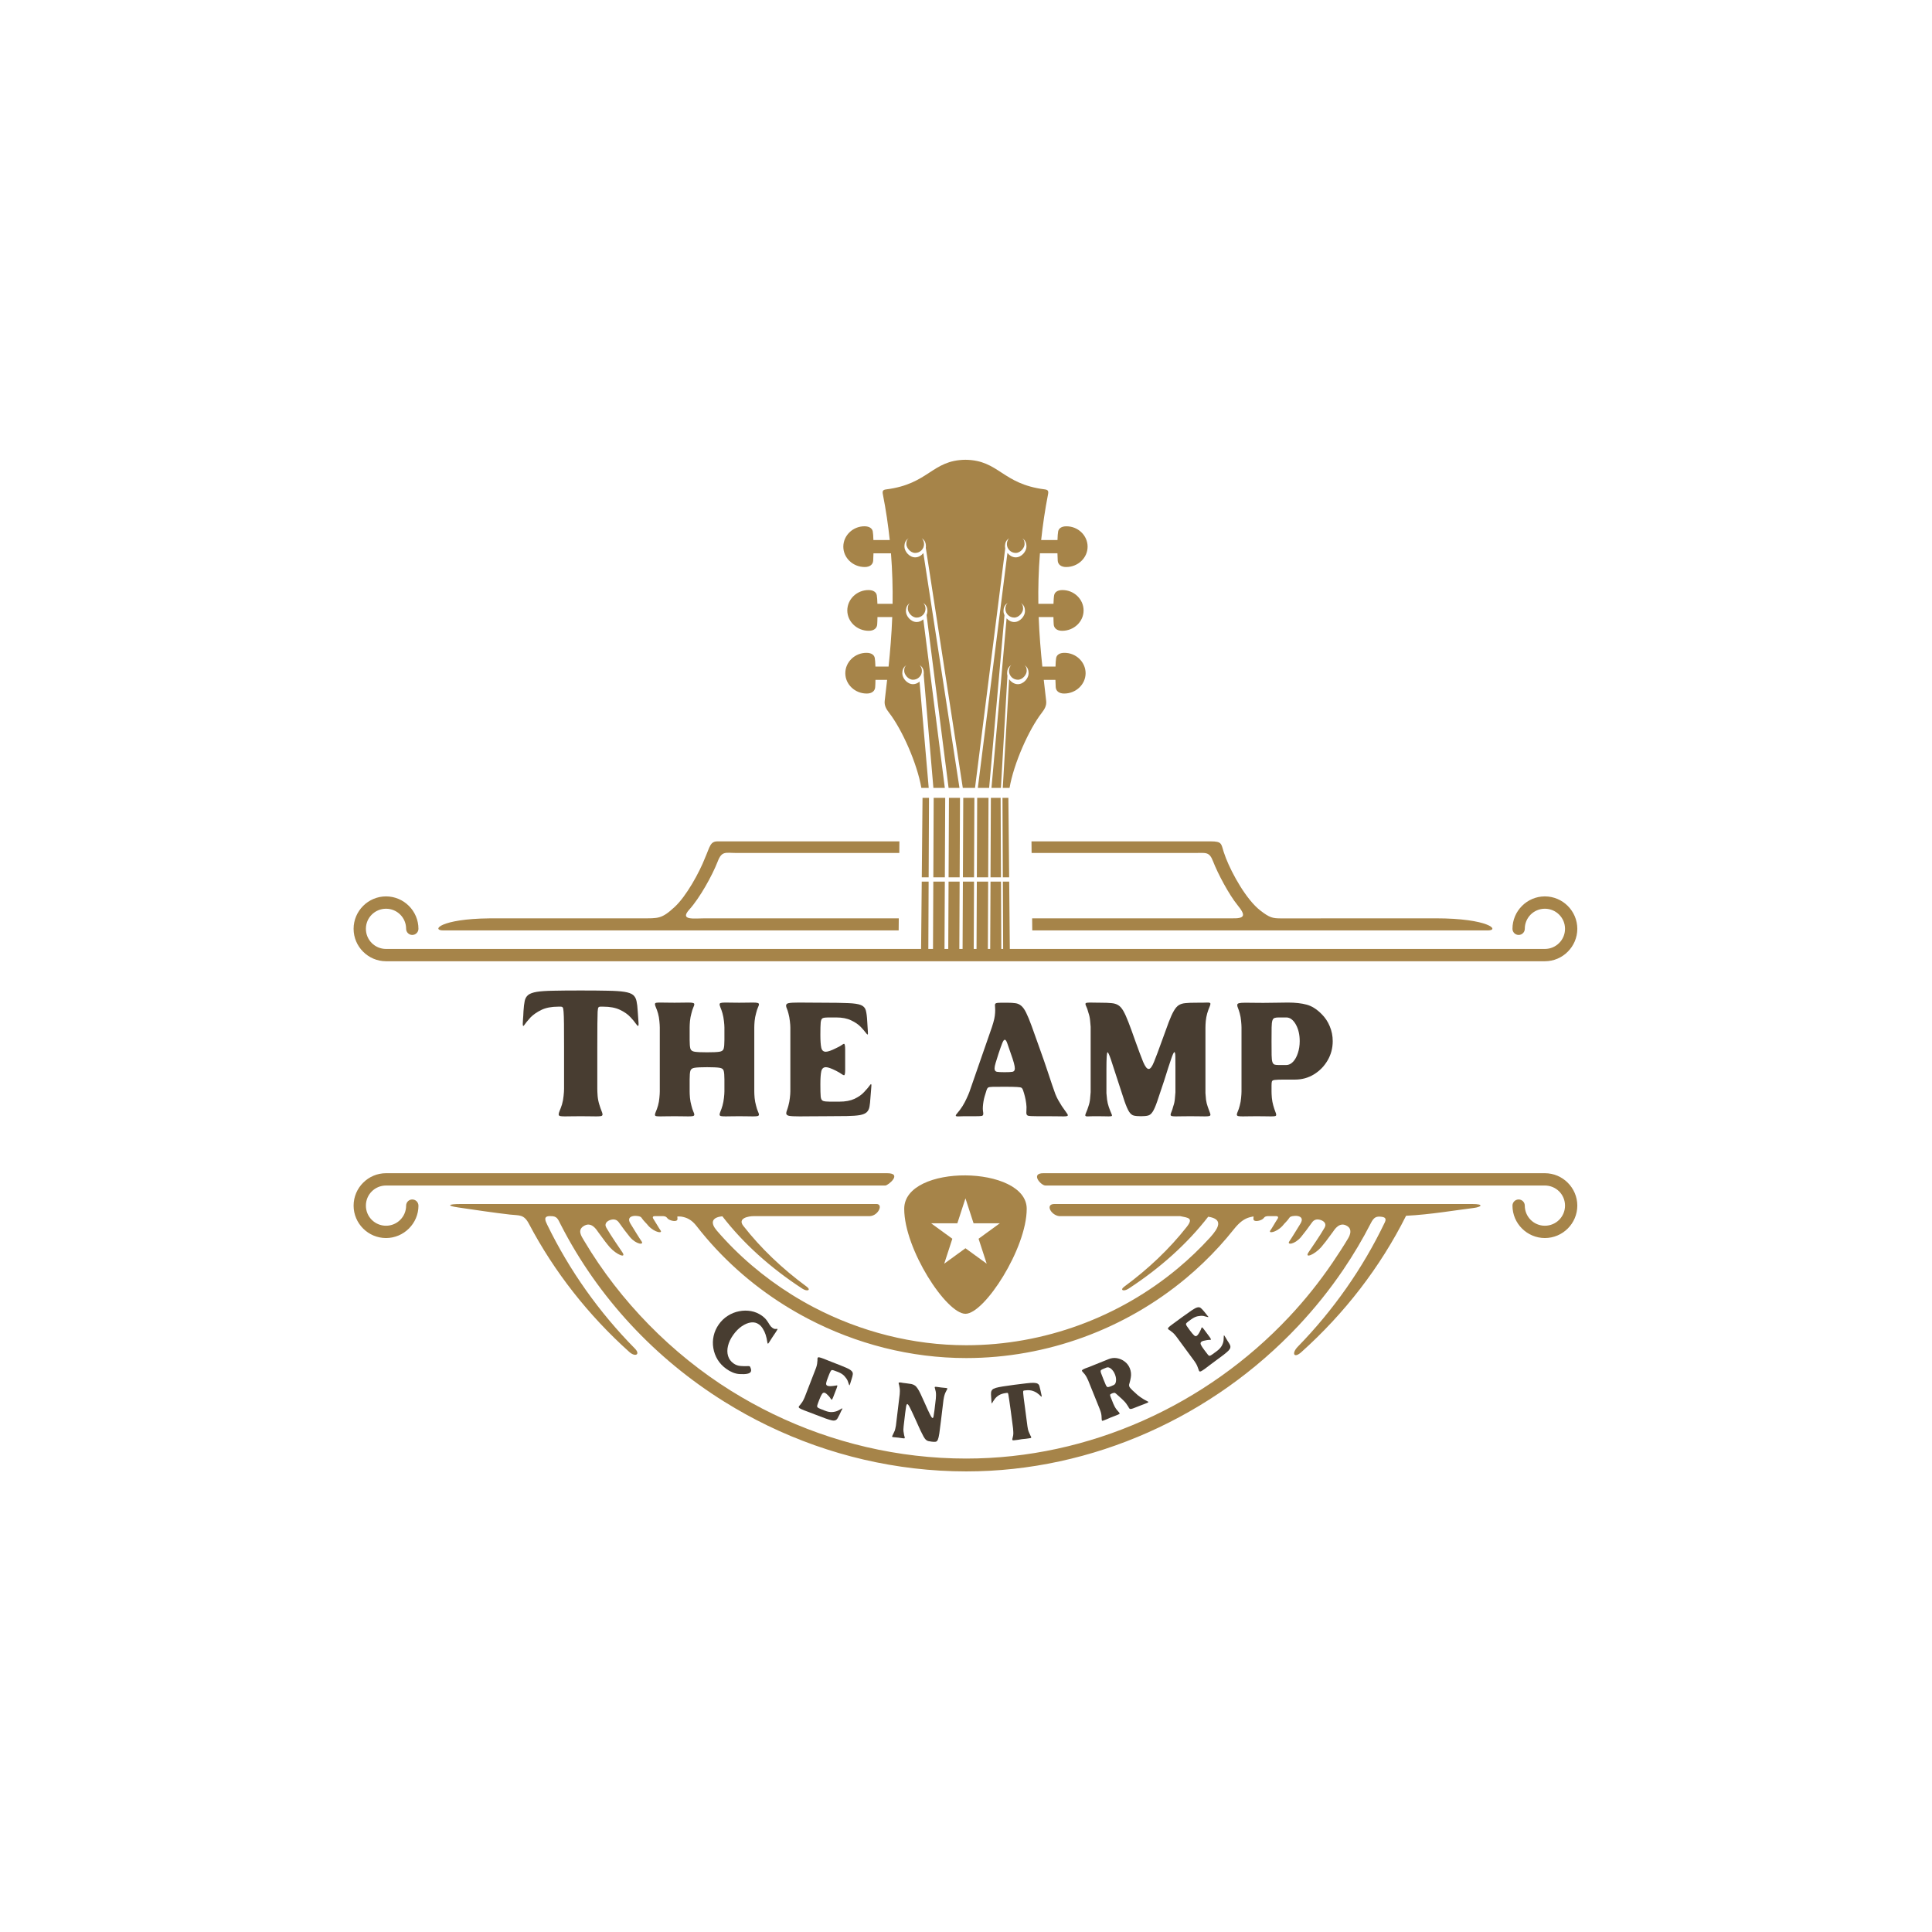
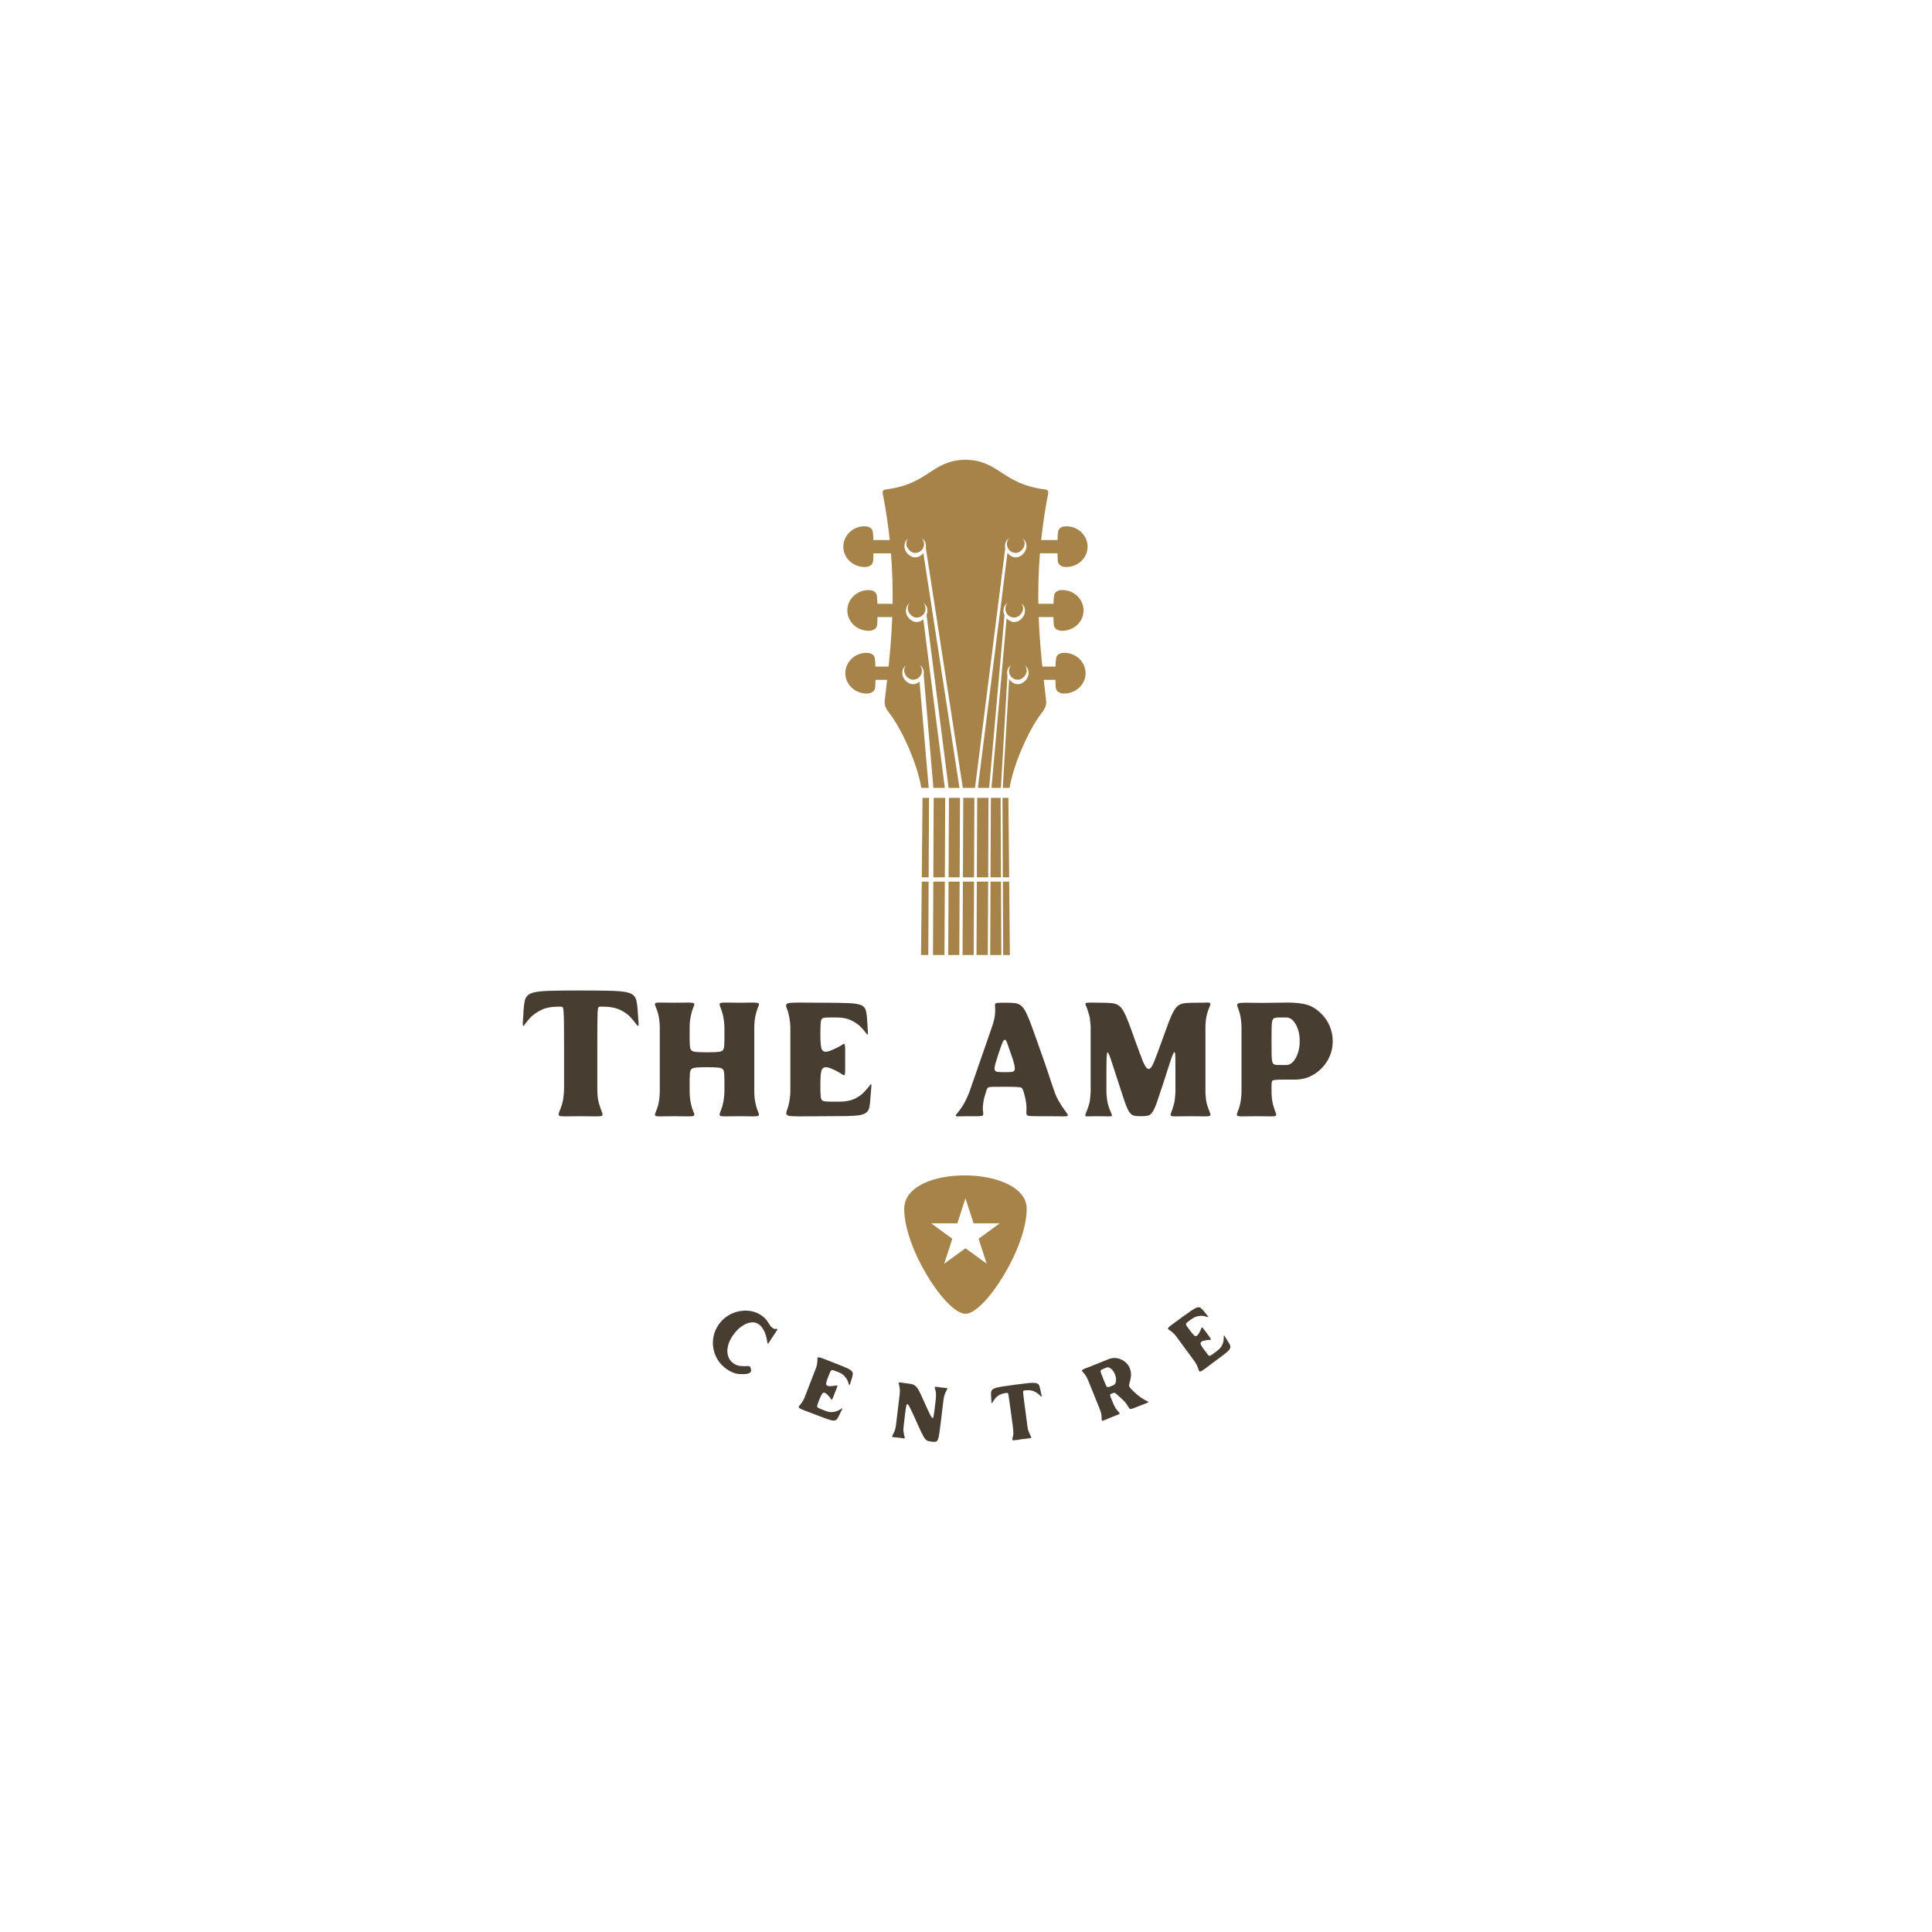
<svg xmlns="http://www.w3.org/2000/svg" version="1.2" preserveAspectRatio="xMidYMid meet" height="500" viewBox="0 0 375 375" zoomAndPan="magnify" width="500">
  <defs>
    <clipPath id="3b21a7c028">
      <path d="M 163 89.242 L 212 89.242 L 212 186 L 163 186 Z M 163 89.242" />
    </clipPath>
    <clipPath id="c82b5f3c5b">
-       <path d="M 68.52 163 L 306.27 163 L 306.27 285.742 L 68.52 285.742 Z M 68.52 163" />
-     </clipPath>
+       </clipPath>
  </defs>
  <g id="8f850a3130">
    <path d="M 187.395 232.598 L 188.969 237.441 L 194.062 237.441 L 189.941 240.438 L 191.516 245.281 L 187.395 242.285 L 183.273 245.281 L 184.848 240.438 L 180.727 237.441 L 185.82 237.441 M 199.285 234.633 C 199.285 242.301 191.102 255.008 187.395 255.008 C 183.688 255.008 175.508 242.465 175.508 234.633 C 175.508 225.816 199.285 226.141 199.285 234.633 Z M 199.285 234.633" style="stroke:none;fill-rule:evenodd;fill:#a68449;fill-opacity:1;" />
    <g clip-path="url(#3b21a7c028)" clip-rule="nonzero">
      <path d="M 180.32 154.855 L 179.062 154.855 C 179.062 154.887 179.062 154.91 179.062 154.938 L 178.918 170.289 L 180.25 170.289 M 183.465 154.855 L 181.227 154.855 L 181.16 170.289 L 183.395 170.289 Z M 186.336 154.855 L 184.191 154.855 L 184.121 170.289 L 186.266 170.289 Z M 189.129 154.855 L 186.969 154.855 L 186.902 170.289 L 189.062 170.289 Z M 191.871 154.855 L 189.672 154.855 L 189.605 170.289 L 191.805 170.289 Z M 194.219 154.855 L 192.328 154.855 L 192.258 170.289 L 194.285 170.289 Z M 195.875 170.289 L 195.727 154.938 C 195.727 154.91 195.727 154.887 195.727 154.855 L 194.582 154.855 L 194.648 170.289 Z M 206.551 126.715 C 205.672 126.727 205.117 127.102 205 127.699 C 204.934 128.031 204.895 128.652 204.875 129.375 L 202.316 129.375 C 202.012 126.457 201.738 123.25 201.609 119.773 L 204.473 119.773 C 204.48 120.383 204.504 120.906 204.527 121.215 C 204.582 121.934 205.16 122.438 206.16 122.438 C 208.457 122.438 210.324 120.66 210.324 118.484 C 210.324 116.309 208.457 114.5 206.16 114.531 C 205.285 114.547 204.727 114.922 204.613 115.516 C 204.543 115.848 204.508 116.473 204.48 117.195 L 201.543 117.195 C 201.5 114.125 201.578 110.859 201.852 107.395 L 205.25 107.395 C 205.262 108.004 205.281 108.527 205.305 108.84 C 205.363 109.555 205.938 110.059 206.938 110.059 C 209.234 110.059 211.102 108.285 211.102 106.105 C 211.102 103.93 209.234 102.121 206.938 102.156 C 206.062 102.168 205.504 102.543 205.387 103.141 C 205.32 103.473 205.281 104.098 205.258 104.82 L 202.09 104.82 C 202.391 101.984 202.82 99.023 203.422 95.945 C 203.551 95.305 203.418 95.074 202.781 94.988 C 194.461 93.941 193.934 89.32 187.391 89.242 C 180.852 89.32 180.328 93.941 172.008 94.992 C 171.367 95.074 171.238 95.305 171.363 95.945 C 171.969 99.023 172.402 101.988 172.699 104.82 L 169.527 104.82 C 169.508 104.098 169.469 103.473 169.402 103.141 C 169.285 102.543 168.727 102.172 167.848 102.152 C 165.555 102.121 163.688 103.934 163.688 106.109 C 163.688 108.285 165.555 110.059 167.848 110.059 C 168.852 110.059 169.426 109.555 169.484 108.844 C 169.508 108.531 169.527 108.004 169.539 107.398 L 172.938 107.398 C 173.211 110.863 173.293 114.129 173.25 117.195 L 170.305 117.195 C 170.285 116.473 170.246 115.852 170.18 115.52 C 170.062 114.918 169.504 114.547 168.625 114.531 C 166.332 114.5 164.461 116.309 164.461 118.484 C 164.461 120.66 166.332 122.438 168.625 122.438 C 169.629 122.438 170.203 121.934 170.262 121.219 C 170.289 120.906 170.305 120.383 170.316 119.773 L 173.184 119.773 C 173.051 123.254 172.777 126.457 172.473 129.379 L 169.918 129.379 C 169.895 128.652 169.855 128.031 169.789 127.699 C 169.676 127.102 169.117 126.73 168.234 126.715 C 165.941 126.68 164.074 128.492 164.074 130.668 C 164.074 132.844 165.941 134.617 168.234 134.617 C 169.242 134.617 169.816 134.113 169.871 133.398 C 169.898 133.09 169.918 132.562 169.926 131.957 L 172.191 131.957 C 172.027 133.398 171.867 134.77 171.719 136.055 C 171.625 136.93 172.008 137.621 172.543 138.305 C 175.102 141.598 178.012 148.184 178.836 152.93 L 180.262 152.93 L 178.484 132.301 C 178.137 132.602 177.695 132.801 177.219 132.801 C 176.074 132.801 175.141 131.621 175.141 130.719 C 175.141 129.812 175.453 129.453 175.945 129.074 C 175.668 129.375 175.504 129.527 175.504 130.219 C 175.504 130.91 176.273 131.938 177.219 131.938 C 178.168 131.938 178.941 131.164 178.941 130.219 C 178.941 129.781 178.773 129.375 178.504 129.074 C 178.992 129.453 179.309 129.812 179.309 130.719 C 179.309 130.797 179.301 130.879 179.289 130.957 L 181.172 152.93 L 183.391 152.93 L 179.215 120.215 C 178.859 120.523 178.41 120.734 177.922 120.734 C 176.777 120.734 175.84 119.555 175.84 118.652 C 175.84 117.746 176.156 117.391 176.641 117.012 C 176.371 117.312 176.203 117.461 176.203 118.152 C 176.203 118.848 176.977 119.875 177.922 119.875 C 178.871 119.875 179.641 119.102 179.641 118.152 C 179.641 117.719 179.477 117.312 179.203 117.012 C 179.695 117.391 180.012 117.746 180.012 118.652 C 180.012 118.883 179.949 119.129 179.844 119.367 L 184.121 152.93 L 186.234 152.93 L 179.223 107.352 C 178.844 107.828 178.27 108.184 177.641 108.184 C 176.492 108.184 175.551 107.008 175.551 106.098 C 175.551 105.188 175.867 104.836 176.359 104.457 C 176.086 104.762 175.918 104.91 175.918 105.605 C 175.918 106.297 176.691 107.324 177.641 107.324 C 178.586 107.324 179.359 106.551 179.359 105.605 C 179.359 105.16 179.191 104.762 178.918 104.457 C 179.406 104.836 179.723 105.188 179.723 106.098 C 179.723 106.176 179.715 106.258 179.699 106.336 L 186.879 152.93 L 189.25 152.93 L 195.113 106.453 C 195.082 106.332 195.066 106.211 195.066 106.098 C 195.066 105.191 195.383 104.84 195.871 104.457 C 195.598 104.762 195.434 105.164 195.434 105.605 C 195.434 106.551 196.203 107.324 197.152 107.324 C 198.098 107.324 198.871 106.297 198.871 105.605 C 198.871 104.91 198.703 104.762 198.43 104.457 C 198.918 104.84 199.234 105.191 199.234 106.098 C 199.234 107.008 198.297 108.184 197.152 108.184 C 196.504 108.184 195.926 107.809 195.543 107.32 L 189.797 152.93 L 191.992 152.93 L 194.969 119.414 C 194.852 119.16 194.781 118.895 194.781 118.652 C 194.781 117.746 195.098 117.391 195.582 117.012 C 195.312 117.316 195.145 117.715 195.145 118.156 C 195.145 119.102 195.918 119.871 196.863 119.871 C 197.812 119.871 198.582 118.844 198.582 118.156 C 198.582 117.461 198.418 117.312 198.145 117.012 C 198.633 117.391 198.949 117.746 198.949 118.652 C 198.949 119.555 198.012 120.734 196.863 120.734 C 196.281 120.734 195.758 120.438 195.379 120.02 L 192.445 152.93 L 194.273 152.93 L 195.543 131.152 C 195.504 131.004 195.48 130.855 195.48 130.715 C 195.48 129.809 195.797 129.453 196.281 129.074 C 196.008 129.379 195.844 129.781 195.844 130.219 C 195.844 131.168 196.617 131.938 197.566 131.938 C 198.512 131.938 199.285 130.914 199.285 130.219 C 199.285 129.527 199.117 129.379 198.844 129.074 C 199.332 129.453 199.648 129.809 199.648 130.715 C 199.648 131.621 198.711 132.801 197.562 132.801 C 196.867 132.801 196.246 132.367 195.871 131.824 L 194.637 152.93 L 195.953 152.93 C 196.773 148.184 199.688 141.598 202.246 138.305 C 202.773 137.621 203.164 136.93 203.062 136.055 C 202.918 134.766 202.758 133.402 202.594 131.957 L 204.859 131.957 C 204.871 132.562 204.891 133.086 204.914 133.402 C 204.973 134.113 205.547 134.617 206.551 134.617 C 208.84 134.617 210.715 132.844 210.715 130.668 C 210.715 128.492 208.844 126.68 206.551 126.715 Z M 180.246 171.117 L 178.91 171.117 L 178.773 185.371 L 180.184 185.371 Z M 183.391 171.117 L 181.156 171.117 L 181.09 185.371 L 183.324 185.371 Z M 186.262 171.117 L 184.117 171.117 L 184.051 185.371 L 186.199 185.371 Z M 189.059 171.117 L 186.898 171.117 L 186.832 185.371 L 188.996 185.371 Z M 191.801 171.117 L 189.602 171.117 L 189.539 185.371 L 191.738 185.371 Z M 194.293 171.117 L 192.258 171.117 L 192.191 185.371 L 194.352 185.371 Z M 196.016 185.371 L 195.883 171.117 L 194.656 171.117 L 194.715 185.371 Z M 196.016 185.371" style="stroke:none;fill-rule:evenodd;fill:#a68449;fill-opacity:1;" />
    </g>
    <g clip-path="url(#c82b5f3c5b)" clip-rule="nonzero">
      <path d="M 174.555 165.562 L 142.934 165.562 C 140.859 165.562 140.113 165.109 139.316 167.188 C 138.242 169.965 135.801 174.324 133.805 176.531 C 131.84 178.707 134.688 178.246 136.836 178.246 L 174.453 178.246 L 174.43 180.594 L 86.023 180.594 C 83.656 180.594 85.477 178.352 94.957 178.254 C 95.223 178.25 124.203 178.246 124.527 178.246 C 127.773 178.246 128.402 178.395 130.949 176.043 C 133.199 173.969 135.73 169.379 136.836 166.543 C 137.805 164.332 137.828 163.309 139.285 163.309 L 174.574 163.309 M 200.211 163.309 L 234.973 163.309 C 237.207 163.309 237.012 163.762 237.523 165.371 C 237.637 165.734 237.793 166.152 237.941 166.543 C 239.16 169.664 241.93 174.629 244.602 176.707 C 246.461 178.156 247.043 178.258 248.68 178.258 C 249.043 178.258 278.133 178.246 278.656 178.246 C 288.957 178.246 291.215 180.594 288.766 180.594 L 200.363 180.594 L 200.336 178.246 L 238.98 178.246 C 241.699 178.332 241.859 177.711 240.184 175.656 C 238.559 173.66 236.383 169.59 235.457 167.188 C 234.719 165.266 234.055 165.562 231.949 165.562 L 200.234 165.562 Z M 132.113 236.129 C 131.863 236.117 131.645 236.117 131.512 236.109 C 131.371 236.168 131.672 236.73 131.316 236.918 C 130.895 237.141 129.965 236.871 129.609 236.539 C 129.219 236.035 128.988 236.047 128.34 236.047 L 127.105 236.047 C 126.758 236.047 126.551 236.219 126.871 236.664 C 127.105 236.992 127.953 238.488 128.188 238.785 C 128.734 239.477 127.125 239.27 125.887 237.973 C 125.359 237.305 124.98 237.062 124.488 236.328 C 124.227 235.852 121.207 235.629 122.371 237.508 C 122.898 238.363 124.137 240.398 124.531 240.945 C 125.062 241.684 123.52 241.586 122.262 240.105 C 121.605 239.309 120.879 238.332 120.145 237.301 C 119.762 236.758 119.242 236.582 118.586 236.758 C 117.934 236.93 117.195 237.438 117.695 238.305 C 118.574 239.844 120.332 242.383 120.781 243.043 C 121.668 244.34 119.695 243.566 118.371 242.102 C 117.844 241.492 117.145 240.602 116.098 239.137 C 115.793 238.711 114.781 236.98 113.238 238.012 C 112.066 238.797 112.816 239.895 113.363 240.809 C 120.383 252.629 130.422 262.801 141.898 269.961 C 144.547 271.609 147.281 273.121 150.09 274.477 C 161.59 280.043 174.375 283.105 187.535 283.105 L 187.547 283.105 C 211.473 283.105 234.18 272.664 250.16 255.664 C 253.258 252.375 256.105 248.82 258.676 245.035 C 259.59 243.68 260.836 241.789 261.66 240.387 C 262.105 239.641 262.445 238.609 261.547 238.012 C 260.008 236.98 258.996 238.711 258.695 239.137 C 257.641 240.602 256.945 241.492 256.418 242.102 C 255.098 243.566 253.117 244.34 254.004 243.043 C 254.453 242.383 256.215 239.844 257.094 238.305 C 257.59 237.438 256.855 236.93 256.199 236.758 C 255.543 236.582 255.023 236.758 254.645 237.301 C 253.91 238.332 253.18 239.309 252.527 240.105 C 251.266 241.586 249.727 241.684 250.258 240.945 C 250.648 240.398 251.891 238.359 252.414 237.508 C 253.578 235.625 250.559 235.852 250.301 236.328 C 249.809 237.062 249.426 237.305 248.902 237.973 C 247.664 239.27 246.055 239.477 246.602 238.785 C 246.836 238.488 247.68 236.992 247.918 236.664 C 248.238 236.219 248.027 236.047 247.68 236.047 L 246.449 236.047 C 245.801 236.047 245.57 236.035 245.18 236.539 C 244.82 236.871 243.895 237.141 243.473 236.918 C 243.113 236.73 243.418 236.168 243.273 236.109 C 243.043 236.152 242.816 236.207 242.633 236.254 C 241.523 236.535 240.586 237.211 239.426 238.68 C 238.555 239.773 237.633 240.859 236.688 241.895 C 234.652 244.129 232.48 246.207 230.199 248.109 C 218.395 257.953 203.238 263.598 187.547 263.598 L 187.535 263.598 C 176.77 263.598 166.195 260.871 156.793 255.941 C 155.25 255.133 153.75 254.273 152.293 253.363 C 145.781 249.289 139.949 244.086 135.199 237.973 C 134.262 236.766 133.316 236.297 132.172 236.133 C 132.168 236.133 132.164 236.133 132.16 236.133 C 132.152 236.133 132.137 236.133 132.125 236.129 C 132.121 236.129 132.117 236.133 132.113 236.129 Z M 144.27 237.93 C 147.652 242.262 151.809 246.238 156.57 249.734 C 157.492 250.414 156.699 250.758 155.727 250.121 C 149.539 246.086 144.262 241.332 140.211 236.082 C 138.055 236.297 137.898 237.426 139.137 238.863 C 143.297 243.699 148.223 247.875 153.617 251.254 C 155.035 252.141 156.477 252.969 157.941 253.738 C 166.996 258.48 177.176 261.109 187.535 261.109 L 187.547 261.109 C 202.648 261.109 217.234 255.672 228.605 246.195 C 230.824 244.344 232.918 242.348 234.852 240.223 C 236.59 238.312 237.484 236.617 234.512 236.164 C 230.469 241.379 225.219 246.105 219.062 250.121 C 218.09 250.758 217.293 250.414 218.219 249.738 C 222.895 246.301 226.988 242.406 230.328 238.16 C 231.723 236.391 230.621 236.379 229.074 236.051 L 205.578 236.051 C 203.953 235.836 202.852 233.699 204.648 233.699 L 285.711 233.699 C 288.305 233.699 287.383 234.305 286.078 234.461 C 282.82 234.855 277.512 235.766 272.918 235.98 C 267.918 245.953 260.98 254.926 252.586 262.449 C 251.152 263.738 250.633 262.699 251.91 261.383 C 258.77 254.348 264.52 246.191 268.801 237.238 C 269.172 236.457 268.727 236.258 268.203 236.184 C 267.09 236.02 266.637 236.324 266.09 237.398 C 264.488 240.527 262.688 243.555 260.738 246.434 C 258.117 250.301 255.18 253.957 251.973 257.371 C 235.531 274.855 212.164 285.598 187.547 285.598 L 187.535 285.598 C 174.004 285.594 160.848 282.441 149.008 276.715 C 146.117 275.316 143.305 273.762 140.586 272.066 C 127.262 263.758 116.117 251.949 108.812 237.648 C 108.266 236.574 108.125 236.008 106.785 236.051 C 105.367 236.008 105.875 237.016 106.211 237.711 C 110.543 246.633 116.328 254.758 123.223 261.746 C 124.355 262.895 123.328 263.473 122.133 262.402 C 114.207 255.285 107.582 246.871 102.672 237.551 C 101.668 235.648 100.824 235.961 98.961 235.746 C 95.992 235.414 91.82 234.785 88.973 234.371 C 86.629 234.031 86.918 233.699 89.469 233.699 L 170.023 233.699 C 171.535 233.602 170.539 235.953 168.844 236.051 L 146.305 236.051 C 145.281 236.047 143.117 236.449 144.27 237.93 Z M 226.203 186.578 L 299.855 186.578 C 301.59 186.578 303.164 185.871 304.301 184.727 C 305.445 183.586 306.152 182.012 306.156 180.285 L 306.156 180.281 C 306.152 178.555 305.445 176.98 304.301 175.836 C 303.16 174.695 301.59 173.992 299.859 173.988 L 299.855 173.988 C 298.129 173.992 296.555 174.695 295.418 175.84 C 294.273 176.98 293.57 178.555 293.57 180.281 L 293.57 180.285 C 293.57 180.938 294.105 181.473 294.766 181.473 C 295.422 181.473 295.961 180.938 295.961 180.285 L 295.961 180.281 C 295.961 179.203 296.398 178.227 297.102 177.52 C 297.809 176.816 298.785 176.383 299.855 176.383 L 299.859 176.383 C 300.938 176.383 301.918 176.82 302.625 177.527 C 303.332 178.23 303.77 179.203 303.77 180.281 L 303.77 180.285 C 303.77 181.359 303.336 182.336 302.625 183.043 C 301.918 183.75 300.938 184.191 299.855 184.191 L 226.203 184.191 C 178.977 184.191 190.355 184.191 135.164 184.191 L 74.93 184.191 C 73.848 184.191 72.867 183.75 72.16 183.043 C 71.453 182.336 71.02 181.359 71.02 180.285 L 71.02 180.281 C 71.02 179.203 71.453 178.23 72.16 177.527 C 72.867 176.82 73.848 176.383 74.93 176.383 C 76.004 176.383 76.98 176.816 77.684 177.52 C 78.395 178.227 78.828 179.203 78.828 180.281 L 78.828 180.285 C 78.828 180.938 79.367 181.473 80.02 181.473 C 80.684 181.473 81.219 180.938 81.219 180.285 L 81.219 180.281 C 81.219 178.555 80.512 176.98 79.371 175.84 C 78.23 174.695 76.656 173.992 74.93 173.988 C 73.191 173.992 71.625 174.695 70.484 175.836 C 69.34 176.98 68.633 178.555 68.633 180.281 L 68.633 180.285 C 68.637 182.012 69.34 183.59 70.484 184.727 C 71.625 185.867 73.191 186.578 74.93 186.578 L 135.164 186.578 C 165.512 186.578 195.855 186.578 226.203 186.578 Z M 202.922 230.109 L 299.855 230.109 C 300.941 230.109 301.918 230.543 302.629 231.25 C 303.336 231.957 303.77 232.93 303.77 234.012 C 303.77 235.09 303.332 236.062 302.629 236.77 C 301.918 237.477 300.941 237.914 299.859 237.914 L 299.855 237.914 C 298.785 237.914 297.809 237.48 297.102 236.773 C 296.398 236.066 295.961 235.09 295.961 234.012 C 295.961 233.355 295.422 232.816 294.77 232.816 C 294.105 232.816 293.57 233.355 293.57 234.012 C 293.57 235.746 294.273 237.316 295.418 238.453 C 296.555 239.594 298.129 240.297 299.855 240.305 L 299.859 240.305 C 301.594 240.297 303.16 239.598 304.301 238.457 C 305.445 237.316 306.152 235.746 306.156 234.012 L 306.156 234.008 C 306.152 232.277 305.445 230.707 304.301 229.566 C 303.164 228.426 301.594 227.719 299.855 227.719 L 202.516 227.719 C 199.961 227.719 202.027 230.109 202.922 230.109 Z M 81.219 234.012 C 81.219 233.355 80.684 232.816 80.02 232.816 C 79.367 232.816 78.828 233.355 78.828 234.012 C 78.828 235.09 78.395 236.066 77.684 236.773 C 76.98 237.48 76.004 237.914 74.93 237.914 C 73.848 237.914 72.867 237.477 72.16 236.77 C 71.453 236.066 71.02 235.09 71.02 234.016 L 71.02 234.012 C 71.02 232.934 71.453 231.957 72.16 231.254 C 72.867 230.543 73.848 230.109 74.93 230.109 L 171.836 230.109 C 172.375 230.109 175.27 227.719 172.184 227.719 L 74.93 227.719 C 73.191 227.719 71.625 228.426 70.484 229.566 C 69.34 230.707 68.637 232.281 68.633 234.012 L 68.633 234.016 C 68.637 235.746 69.34 237.316 70.484 238.457 C 71.625 239.598 73.191 240.301 74.93 240.305 C 76.656 240.301 78.23 239.594 79.371 238.453 C 80.512 237.316 81.223 235.746 81.223 234.016 L 81.223 234.012 Z M 81.219 234.012" style="stroke:none;fill-rule:evenodd;fill:#a68449;fill-opacity:1;" />
    </g>
    <g style="fill:#483d31;fill-opacity:1;">
      <g transform="translate(100.843, 216.658)">
        <path d="M 2.156 -19.203 C 1.551 -18.535 1.145 -18.039 0.938 -17.719 C 0.727 -17.406 0.625 -17.473 0.625 -17.922 C 0.625 -18.129 0.641 -18.43 0.672 -18.828 C 0.711 -19.223 0.742 -19.742 0.766 -20.391 C 0.816 -21.203 0.895 -21.859 1 -22.359 C 1.102 -22.859 1.328 -23.25 1.672 -23.531 C 2.023 -23.812 2.582 -24.016 3.344 -24.141 C 4.113 -24.266 5.18 -24.336 6.547 -24.359 C 7.922 -24.391 9.691 -24.406 11.859 -24.406 C 14.016 -24.406 15.773 -24.391 17.141 -24.359 C 18.516 -24.336 19.594 -24.266 20.375 -24.141 C 21.156 -24.016 21.711 -23.812 22.047 -23.531 C 22.379 -23.25 22.598 -22.859 22.703 -22.359 C 22.816 -21.859 22.895 -21.203 22.938 -20.391 C 23.008 -19.367 23.062 -18.633 23.094 -18.188 C 23.125 -17.75 23.094 -17.531 23 -17.531 C 22.914 -17.531 22.766 -17.688 22.547 -18 C 22.336 -18.312 22.004 -18.711 21.547 -19.203 C 21.035 -19.766 20.348 -20.25 19.484 -20.656 C 18.629 -21.062 17.551 -21.266 16.25 -21.266 L 15.656 -21.266 C 15.508 -21.266 15.395 -21.219 15.312 -21.125 C 15.238 -21.031 15.188 -20.742 15.156 -20.266 C 15.133 -19.797 15.117 -19.016 15.109 -17.922 C 15.098 -16.828 15.094 -15.281 15.094 -13.281 L 15.094 -5.328 C 15.094 -4.961 15.113 -4.492 15.156 -3.922 C 15.207 -3.348 15.316 -2.797 15.484 -2.266 C 15.641 -1.754 15.781 -1.348 15.906 -1.047 C 16.039 -0.742 16.109 -0.508 16.109 -0.344 C 16.109 -0.188 16.02 -0.082 15.844 -0.031 C 15.664 0.008 15.348 0.031 14.891 0.031 C 14.555 0.031 14.141 0.023 13.641 0.016 C 13.141 0.004 12.547 0 11.859 0 C 11.16 0 10.562 0.004 10.062 0.016 C 9.562 0.023 9.145 0.031 8.812 0.031 C 8.375 0.031 8.062 0.008 7.875 -0.031 C 7.688 -0.082 7.594 -0.188 7.594 -0.344 C 7.594 -0.508 7.656 -0.742 7.781 -1.047 C 7.914 -1.348 8.066 -1.754 8.234 -2.266 C 8.391 -2.797 8.492 -3.348 8.547 -3.922 C 8.609 -4.492 8.641 -4.961 8.641 -5.328 L 8.641 -13.281 C 8.641 -15.281 8.633 -16.828 8.625 -17.922 C 8.613 -19.016 8.586 -19.797 8.547 -20.266 C 8.516 -20.742 8.457 -21.031 8.375 -21.125 C 8.301 -21.219 8.191 -21.266 8.047 -21.266 L 7.5 -21.266 C 6.195 -21.266 5.113 -21.055 4.25 -20.641 C 3.395 -20.223 2.695 -19.742 2.156 -19.203 Z M 2.156 -19.203" style="stroke:none" />
      </g>
    </g>
    <g style="fill:#483d31;fill-opacity:1;">
      <g transform="translate(124.548, 216.658)">
        <path d="M 9.656 -2.062 C 9.77 -1.594 9.891 -1.219 10.016 -0.938 C 10.148 -0.656 10.219 -0.445 10.219 -0.312 C 10.219 -0.176 10.133 -0.082 9.969 -0.031 C 9.801 0.008 9.5 0.031 9.062 0.031 C 8.758 0.031 8.383 0.023 7.938 0.016 C 7.5 0.004 6.977 0 6.375 0 C 5.727 0 5.18 0.004 4.734 0.016 C 4.297 0.023 3.926 0.031 3.625 0.031 C 3.25 0.031 2.977 0.016 2.812 -0.016 C 2.656 -0.047 2.578 -0.133 2.578 -0.281 C 2.578 -0.414 2.641 -0.629 2.766 -0.922 C 2.898 -1.211 3.035 -1.594 3.172 -2.062 C 3.305 -2.539 3.395 -3.035 3.438 -3.547 C 3.488 -4.066 3.516 -4.488 3.516 -4.812 L 3.516 -17.219 C 3.516 -17.539 3.488 -17.957 3.438 -18.469 C 3.395 -18.988 3.305 -19.488 3.172 -19.969 C 3.035 -20.438 2.898 -20.816 2.766 -21.109 C 2.641 -21.398 2.578 -21.613 2.578 -21.75 C 2.578 -21.895 2.656 -21.984 2.812 -22.016 C 2.977 -22.047 3.25 -22.062 3.625 -22.062 C 3.926 -22.062 4.297 -22.055 4.734 -22.047 C 5.18 -22.035 5.727 -22.031 6.375 -22.031 C 6.977 -22.031 7.5 -22.035 7.938 -22.047 C 8.383 -22.055 8.758 -22.062 9.062 -22.062 C 9.5 -22.062 9.801 -22.035 9.969 -21.984 C 10.133 -21.941 10.219 -21.852 10.219 -21.719 C 10.219 -21.582 10.148 -21.375 10.016 -21.094 C 9.891 -20.812 9.77 -20.438 9.656 -19.969 C 9.52 -19.488 9.426 -18.988 9.375 -18.469 C 9.332 -17.957 9.312 -17.539 9.312 -17.219 L 9.312 -14.812 C 9.312 -14.02 9.359 -13.457 9.453 -13.125 C 9.547 -12.789 9.828 -12.586 10.297 -12.516 C 10.773 -12.441 11.57 -12.406 12.688 -12.406 C 13.82 -12.406 14.625 -12.441 15.094 -12.516 C 15.562 -12.586 15.836 -12.789 15.922 -13.125 C 16.016 -13.457 16.062 -14.02 16.062 -14.812 L 16.062 -17.219 C 16.062 -17.539 16.031 -17.957 15.969 -18.469 C 15.914 -18.988 15.82 -19.488 15.688 -19.969 C 15.551 -20.438 15.422 -20.812 15.297 -21.094 C 15.18 -21.375 15.125 -21.582 15.125 -21.719 C 15.125 -21.852 15.203 -21.941 15.359 -21.984 C 15.523 -22.035 15.832 -22.062 16.281 -22.062 C 16.582 -22.062 16.945 -22.055 17.375 -22.047 C 17.801 -22.035 18.316 -22.031 18.922 -22.031 C 19.523 -22.031 20.047 -22.035 20.484 -22.047 C 20.93 -22.055 21.305 -22.062 21.609 -22.062 C 22.055 -22.062 22.359 -22.035 22.516 -21.984 C 22.68 -21.941 22.766 -21.852 22.766 -21.719 C 22.766 -21.582 22.695 -21.375 22.562 -21.094 C 22.438 -20.812 22.316 -20.438 22.203 -19.969 C 22.066 -19.488 21.973 -18.988 21.922 -18.469 C 21.879 -17.957 21.859 -17.539 21.859 -17.219 L 21.859 -4.812 C 21.859 -4.488 21.879 -4.066 21.922 -3.547 C 21.973 -3.035 22.066 -2.539 22.203 -2.062 C 22.316 -1.594 22.438 -1.219 22.562 -0.938 C 22.695 -0.656 22.766 -0.445 22.766 -0.312 C 22.766 -0.176 22.68 -0.082 22.516 -0.031 C 22.359 0.008 22.055 0.031 21.609 0.031 C 21.305 0.031 20.93 0.023 20.484 0.016 C 20.047 0.004 19.523 0 18.922 0 C 18.316 0 17.801 0.004 17.375 0.016 C 16.945 0.023 16.582 0.031 16.281 0.031 C 15.832 0.031 15.523 0.008 15.359 -0.031 C 15.203 -0.082 15.125 -0.176 15.125 -0.312 C 15.125 -0.445 15.18 -0.656 15.297 -0.938 C 15.422 -1.219 15.551 -1.594 15.688 -2.062 C 15.82 -2.539 15.914 -3.035 15.969 -3.547 C 16.031 -4.066 16.062 -4.488 16.062 -4.812 L 16.062 -7.141 C 16.062 -7.93 16.016 -8.488 15.922 -8.812 C 15.836 -9.145 15.562 -9.344 15.094 -9.406 C 14.625 -9.477 13.82 -9.516 12.688 -9.516 C 11.57 -9.516 10.773 -9.477 10.297 -9.406 C 9.828 -9.344 9.547 -9.145 9.453 -8.812 C 9.359 -8.488 9.312 -7.93 9.312 -7.141 L 9.312 -4.812 C 9.312 -4.488 9.332 -4.066 9.375 -3.547 C 9.426 -3.035 9.52 -2.539 9.656 -2.062 Z M 9.656 -2.062" style="stroke:none" />
      </g>
    </g>
    <g style="fill:#483d31;fill-opacity:1;">
      <g transform="translate(149.89, 216.658)">
        <path d="M 19.062 -3.594 C 19.02 -2.875 18.957 -2.285 18.875 -1.828 C 18.789 -1.379 18.609 -1.023 18.328 -0.766 C 18.055 -0.516 17.617 -0.332 17.016 -0.219 C 16.41 -0.113 15.555 -0.051 14.453 -0.031 C 13.348 -0.008 11.938 0 10.219 0 C 9.125 0 8.176 0.004 7.375 0.016 C 6.57 0.023 5.891 0.031 5.328 0.031 C 4.305 0.031 3.613 -0.004 3.25 -0.078 C 2.895 -0.16 2.719 -0.32 2.719 -0.562 C 2.719 -0.719 2.766 -0.914 2.859 -1.156 C 2.953 -1.406 3.047 -1.707 3.141 -2.062 C 3.273 -2.539 3.367 -3.035 3.422 -3.547 C 3.484 -4.066 3.516 -4.488 3.516 -4.812 L 3.516 -17.219 C 3.516 -17.539 3.484 -17.957 3.422 -18.469 C 3.367 -18.988 3.273 -19.488 3.141 -19.969 C 3.047 -20.344 2.945 -20.645 2.844 -20.875 C 2.738 -21.113 2.688 -21.312 2.688 -21.469 C 2.688 -21.727 2.859 -21.891 3.203 -21.953 C 3.555 -22.023 4.219 -22.062 5.188 -22.062 C 5.727 -22.062 6.383 -22.055 7.156 -22.047 C 7.938 -22.035 8.852 -22.031 9.906 -22.031 C 11.988 -22.031 13.598 -22.004 14.734 -21.953 C 15.879 -21.91 16.707 -21.785 17.219 -21.578 C 17.727 -21.367 18.047 -21.016 18.172 -20.516 C 18.305 -20.016 18.395 -19.312 18.438 -18.406 C 18.488 -17.477 18.531 -16.82 18.562 -16.438 C 18.594 -16.051 18.578 -15.859 18.516 -15.859 C 18.441 -15.859 18.301 -16 18.094 -16.281 C 17.883 -16.562 17.582 -16.91 17.188 -17.328 C 16.719 -17.816 16.094 -18.242 15.312 -18.609 C 14.539 -18.984 13.57 -19.172 12.406 -19.172 L 10.875 -19.172 C 10.363 -19.172 10.004 -19.125 9.797 -19.031 C 9.586 -18.938 9.457 -18.656 9.406 -18.188 C 9.363 -17.727 9.344 -16.941 9.344 -15.828 C 9.344 -14.691 9.398 -13.852 9.516 -13.312 C 9.629 -12.781 9.922 -12.516 10.391 -12.516 C 10.805 -12.516 11.477 -12.75 12.406 -13.219 C 12.852 -13.426 13.195 -13.613 13.438 -13.781 C 13.676 -13.957 13.844 -14.047 13.938 -14.047 C 14.082 -14.047 14.156 -13.66 14.156 -12.891 L 14.156 -9 C 14.156 -8.301 14.082 -7.953 13.938 -7.953 C 13.844 -7.953 13.676 -8.035 13.438 -8.203 C 13.195 -8.379 12.852 -8.582 12.406 -8.812 C 11.477 -9.281 10.816 -9.516 10.422 -9.516 C 9.93 -9.516 9.629 -9.238 9.516 -8.688 C 9.398 -8.145 9.344 -7.305 9.344 -6.172 C 9.344 -5.055 9.363 -4.266 9.406 -3.797 C 9.457 -3.336 9.613 -3.062 9.875 -2.969 C 10.145 -2.875 10.582 -2.828 11.188 -2.828 L 13.031 -2.828 C 14.195 -2.828 15.176 -3.008 15.969 -3.375 C 16.758 -3.75 17.383 -4.191 17.844 -4.703 C 18.406 -5.305 18.781 -5.75 18.969 -6.031 C 19.156 -6.312 19.25 -6.289 19.25 -5.969 C 19.25 -5.801 19.227 -5.523 19.188 -5.141 C 19.156 -4.754 19.113 -4.238 19.062 -3.594 Z M 19.062 -3.594" style="stroke:none" />
      </g>
    </g>
    <g style="fill:#483d31;fill-opacity:1;">
      <g transform="translate(169.83, 216.658)">
-         <path d="" style="stroke:none" />
-       </g>
+         </g>
    </g>
    <g style="fill:#483d31;fill-opacity:1;">
      <g transform="translate(184.401, 216.658)">
        <path d="M 6.375 -1.875 C 6.352 -1.551 6.359 -1.273 6.391 -1.047 C 6.43 -0.816 6.453 -0.629 6.453 -0.484 C 6.453 -0.254 6.363 -0.113 6.188 -0.062 C 6.008 -0.02 5.609 0 4.984 0 L 3.688 0 C 2.758 0 2.098 0.008 1.703 0.031 C 1.305 0.051 1.109 0.004 1.109 -0.109 C 1.109 -0.223 1.234 -0.414 1.484 -0.688 C 1.742 -0.969 2.062 -1.398 2.438 -1.984 C 2.738 -2.473 3.004 -2.973 3.234 -3.484 C 3.473 -3.992 3.648 -4.41 3.766 -4.734 L 5.969 -11.078 C 6.52 -12.66 6.969 -13.945 7.312 -14.938 C 7.664 -15.926 7.941 -16.723 8.141 -17.328 C 8.336 -17.93 8.484 -18.441 8.578 -18.859 C 8.672 -19.273 8.727 -19.691 8.75 -20.109 C 8.77 -20.484 8.77 -20.785 8.75 -21.016 C 8.727 -21.254 8.719 -21.441 8.719 -21.578 C 8.719 -21.766 8.797 -21.883 8.953 -21.938 C 9.117 -22 9.457 -22.031 9.969 -22.031 L 11.078 -22.031 C 11.734 -22.031 12.27 -22 12.688 -21.938 C 13.102 -21.883 13.473 -21.723 13.797 -21.453 C 14.129 -21.191 14.453 -20.742 14.766 -20.109 C 15.078 -19.484 15.438 -18.613 15.844 -17.5 C 16.25 -16.383 16.766 -14.941 17.391 -13.172 C 18.023 -11.41 18.531 -9.957 18.906 -8.812 C 19.289 -7.676 19.598 -6.754 19.828 -6.047 C 20.066 -5.336 20.27 -4.758 20.438 -4.312 C 20.613 -3.875 20.797 -3.488 20.984 -3.156 C 21.172 -2.82 21.406 -2.43 21.688 -1.984 C 22.082 -1.398 22.391 -0.961 22.609 -0.672 C 22.828 -0.391 22.906 -0.203 22.844 -0.109 C 22.789 -0.016 22.52 0.031 22.031 0.031 C 21.727 0.031 21.328 0.023 20.828 0.016 C 20.328 0.004 19.707 0 18.969 0 L 16.875 0 C 15.969 0 15.395 -0.031 15.156 -0.094 C 14.926 -0.164 14.812 -0.352 14.812 -0.656 C 14.812 -0.801 14.816 -0.961 14.828 -1.141 C 14.836 -1.328 14.844 -1.551 14.844 -1.812 C 14.82 -2.25 14.766 -2.707 14.672 -3.188 C 14.578 -3.664 14.473 -4.094 14.359 -4.469 L 14.156 -5.094 C 14.082 -5.301 13.988 -5.441 13.875 -5.516 C 13.758 -5.598 13.461 -5.648 12.984 -5.672 C 12.504 -5.703 11.707 -5.719 10.594 -5.719 C 9.5 -5.719 8.719 -5.711 8.25 -5.703 C 7.789 -5.691 7.504 -5.645 7.391 -5.562 C 7.273 -5.477 7.18 -5.332 7.109 -5.125 C 7.016 -4.844 6.879 -4.406 6.703 -3.812 C 6.535 -3.219 6.426 -2.57 6.375 -1.875 Z M 10.594 -8.547 C 11.312 -8.547 11.82 -8.57 12.125 -8.625 C 12.426 -8.688 12.578 -8.898 12.578 -9.266 C 12.578 -9.523 12.516 -9.883 12.391 -10.344 C 12.266 -10.812 12.07 -11.406 11.812 -12.125 C 11.508 -13.031 11.273 -13.707 11.109 -14.156 C 10.953 -14.613 10.789 -14.844 10.625 -14.844 C 10.469 -14.844 10.301 -14.613 10.125 -14.156 C 9.945 -13.707 9.707 -13.031 9.406 -12.125 C 9.176 -11.383 8.988 -10.785 8.844 -10.328 C 8.707 -9.879 8.641 -9.523 8.641 -9.266 C 8.641 -8.898 8.789 -8.688 9.094 -8.625 C 9.395 -8.57 9.895 -8.547 10.594 -8.547 Z M 10.594 -8.547" style="stroke:none" />
      </g>
    </g>
    <g style="fill:#483d31;fill-opacity:1;">
      <g transform="translate(208.524, 216.658)">
        <path d="M 8.438 -6.906 C 7.832 -8.812 7.379 -10.203 7.078 -11.078 C 6.773 -11.961 6.566 -12.406 6.453 -12.406 C 6.305 -12.406 6.234 -11.316 6.234 -9.141 L 6.234 -4.469 C 6.266 -4.094 6.305 -3.672 6.359 -3.203 C 6.422 -2.742 6.531 -2.281 6.688 -1.812 C 6.875 -1.281 7.031 -0.879 7.156 -0.609 C 7.289 -0.336 7.336 -0.16 7.297 -0.078 C 7.266 -0.004 7.062 0.031 6.688 0.031 C 6.477 0.031 6.211 0.023 5.891 0.016 C 5.566 0.004 5.172 0 4.703 0 C 3.703 0 3.02 0.008 2.656 0.031 C 2.301 0.051 2.125 -0.016 2.125 -0.172 C 2.125 -0.285 2.188 -0.484 2.312 -0.766 C 2.445 -1.047 2.594 -1.441 2.75 -1.953 C 2.914 -2.422 3.02 -2.898 3.062 -3.391 C 3.113 -3.891 3.148 -4.316 3.172 -4.672 L 3.172 -17.359 C 3.148 -17.68 3.113 -18.094 3.062 -18.594 C 3.02 -19.094 2.914 -19.578 2.75 -20.047 C 2.594 -20.648 2.441 -21.086 2.297 -21.359 C 2.16 -21.641 2.129 -21.828 2.203 -21.922 C 2.285 -22.016 2.551 -22.062 3 -22.062 C 3.227 -22.062 3.52 -22.055 3.875 -22.047 C 4.238 -22.035 4.676 -22.031 5.188 -22.031 C 6.008 -22.031 6.68 -22.004 7.203 -21.953 C 7.723 -21.91 8.16 -21.781 8.516 -21.562 C 8.879 -21.344 9.211 -20.969 9.516 -20.438 C 9.816 -19.914 10.145 -19.191 10.5 -18.266 C 10.863 -17.336 11.301 -16.141 11.812 -14.672 C 12.469 -12.836 12.984 -11.461 13.359 -10.547 C 13.742 -9.629 14.102 -9.172 14.438 -9.172 C 14.758 -9.172 15.102 -9.629 15.469 -10.547 C 15.844 -11.461 16.359 -12.836 17.016 -14.672 C 17.547 -16.141 17.984 -17.336 18.328 -18.266 C 18.68 -19.191 19.008 -19.914 19.312 -20.438 C 19.613 -20.969 19.938 -21.344 20.281 -21.562 C 20.633 -21.781 21.066 -21.91 21.578 -21.953 C 22.086 -22.004 22.727 -22.031 23.5 -22.031 C 24.633 -22.031 25.406 -22.039 25.812 -22.062 C 26.219 -22.082 26.422 -22.004 26.422 -21.828 C 26.422 -21.68 26.359 -21.469 26.234 -21.188 C 26.109 -20.914 25.961 -20.508 25.797 -19.969 C 25.66 -19.488 25.566 -18.988 25.516 -18.469 C 25.473 -17.957 25.453 -17.539 25.453 -17.219 L 25.453 -4.469 C 25.473 -4.094 25.508 -3.672 25.562 -3.203 C 25.625 -2.742 25.738 -2.281 25.906 -1.812 C 26.039 -1.414 26.16 -1.086 26.266 -0.828 C 26.367 -0.578 26.422 -0.395 26.422 -0.281 C 26.422 -0.164 26.344 -0.082 26.188 -0.031 C 26.039 0.008 25.77 0.031 25.375 0.031 C 25.07 0.031 24.688 0.023 24.219 0.016 C 23.758 0.004 23.191 0 22.516 0 C 21.867 0 21.312 0.004 20.844 0.016 C 20.383 0.023 20.004 0.031 19.703 0.031 C 19.328 0.031 19.062 0.008 18.906 -0.031 C 18.758 -0.082 18.688 -0.164 18.688 -0.281 C 18.688 -0.414 18.742 -0.609 18.859 -0.859 C 18.973 -1.117 19.086 -1.473 19.203 -1.922 C 19.367 -2.379 19.473 -2.859 19.516 -3.359 C 19.566 -3.859 19.602 -4.285 19.625 -4.641 L 19.625 -9.234 C 19.625 -10.254 19.617 -11.039 19.609 -11.594 C 19.598 -12.156 19.535 -12.438 19.422 -12.438 C 19.305 -12.438 19.098 -11.992 18.797 -11.109 C 18.492 -10.234 18.039 -8.832 17.438 -6.906 C 16.875 -5.188 16.426 -3.848 16.094 -2.891 C 15.77 -1.941 15.473 -1.266 15.203 -0.859 C 14.941 -0.453 14.641 -0.207 14.297 -0.125 C 13.961 -0.039 13.508 0 12.938 0 C 12.352 0 11.891 -0.039 11.547 -0.125 C 11.211 -0.207 10.91 -0.453 10.641 -0.859 C 10.379 -1.266 10.082 -1.941 9.75 -2.891 C 9.426 -3.848 8.988 -5.188 8.438 -6.906 Z M 8.438 -6.906" style="stroke:none" />
      </g>
    </g>
    <g style="fill:#483d31;fill-opacity:1;">
      <g transform="translate(237.492, 216.658)">
        <path d="M 9.656 -2.062 C 9.789 -1.594 9.914 -1.211 10.031 -0.922 C 10.156 -0.629 10.219 -0.414 10.219 -0.281 C 10.219 -0.133 10.141 -0.047 9.984 -0.016 C 9.836 0.016 9.566 0.031 9.172 0.031 C 8.867 0.031 8.492 0.023 8.047 0.016 C 7.609 0.004 7.066 0 6.422 0 C 5.805 0 5.281 0.004 4.844 0.016 C 4.406 0.023 4.035 0.031 3.734 0.031 C 3.285 0.031 2.977 0.008 2.812 -0.031 C 2.656 -0.082 2.578 -0.176 2.578 -0.312 C 2.578 -0.445 2.641 -0.656 2.766 -0.938 C 2.898 -1.219 3.023 -1.594 3.141 -2.062 C 3.273 -2.539 3.363 -3.035 3.406 -3.547 C 3.457 -4.066 3.484 -4.488 3.484 -4.812 L 3.484 -17.219 C 3.484 -17.539 3.457 -17.957 3.406 -18.469 C 3.363 -18.988 3.273 -19.488 3.141 -19.969 C 3.023 -20.395 2.914 -20.727 2.812 -20.969 C 2.707 -21.207 2.656 -21.41 2.656 -21.578 C 2.656 -21.766 2.77 -21.883 3 -21.938 C 3.227 -22 3.645 -22.031 4.25 -22.031 C 4.645 -22.031 5.117 -22.023 5.672 -22.016 C 6.234 -22.004 6.91 -22 7.703 -22 C 8.66 -22 9.531 -22.008 10.312 -22.031 C 11.102 -22.051 11.828 -22.062 12.484 -22.062 C 13.922 -22.062 15.133 -21.926 16.125 -21.656 C 17.113 -21.395 18.082 -20.785 19.031 -19.828 C 19.707 -19.16 20.234 -18.375 20.609 -17.469 C 20.992 -16.562 21.188 -15.598 21.188 -14.578 C 21.188 -13.203 20.852 -11.953 20.188 -10.828 C 19.531 -9.703 18.648 -8.801 17.547 -8.125 C 16.441 -7.445 15.207 -7.109 13.844 -7.109 L 11.578 -7.109 C 10.828 -7.109 10.289 -7.086 9.969 -7.047 C 9.645 -7.016 9.453 -6.922 9.391 -6.766 C 9.336 -6.617 9.312 -6.352 9.312 -5.969 L 9.312 -4.812 C 9.312 -4.488 9.332 -4.066 9.375 -3.547 C 9.426 -3.035 9.52 -2.539 9.656 -2.062 Z M 12.172 -19.172 L 10.734 -19.172 C 10.391 -19.172 10.117 -19.141 9.922 -19.078 C 9.723 -19.023 9.578 -18.863 9.484 -18.594 C 9.391 -18.332 9.336 -17.879 9.328 -17.234 C 9.316 -16.598 9.312 -15.695 9.312 -14.531 C 9.312 -13.395 9.316 -12.504 9.328 -11.859 C 9.336 -11.223 9.391 -10.77 9.484 -10.5 C 9.578 -10.238 9.723 -10.078 9.922 -10.016 C 10.117 -9.961 10.391 -9.938 10.734 -9.938 L 12.172 -9.938 C 12.648 -9.938 13.086 -10.145 13.484 -10.562 C 13.879 -10.977 14.191 -11.539 14.422 -12.25 C 14.66 -12.957 14.781 -13.734 14.781 -14.578 C 14.781 -15.848 14.523 -16.93 14.016 -17.828 C 13.504 -18.723 12.891 -19.172 12.172 -19.172 Z M 12.172 -19.172" style="stroke:none" />
      </g>
    </g>
    <g style="fill:#483d31;fill-opacity:1;">
      <g transform="translate(259.566, 216.658)">
-         <path d="" style="stroke:none" />
-       </g>
+         </g>
    </g>
    <g style="fill:#483d31;fill-opacity:1;">
      <g transform="translate(135.614, 261.514)">
        <path d="M 5.375 4.188 C 4.664 3.688 4.098 3.086 3.672 2.391 C 3.254 1.703 2.977 0.957 2.844 0.156 C 2.707 -0.633 2.727 -1.426 2.906 -2.219 C 3.082 -3.008 3.414 -3.754 3.906 -4.453 C 4.395 -5.141 4.977 -5.695 5.656 -6.125 C 6.344 -6.562 7.07 -6.852 7.844 -7 C 8.625 -7.156 9.395 -7.164 10.156 -7.031 C 10.914 -6.895 11.617 -6.598 12.266 -6.141 C 12.691 -5.828 13.008 -5.52 13.219 -5.219 C 13.438 -4.914 13.617 -4.633 13.766 -4.375 C 13.922 -4.125 14.109 -3.922 14.328 -3.766 C 14.516 -3.629 14.695 -3.562 14.875 -3.562 C 15.039 -3.562 15.16 -3.566 15.234 -3.578 C 15.316 -3.586 15.332 -3.547 15.281 -3.453 C 15.238 -3.367 15.141 -3.207 14.984 -2.969 C 14.828 -2.738 14.594 -2.391 14.281 -1.922 C 14 -1.492 13.797 -1.176 13.672 -0.969 C 13.555 -0.77 13.473 -0.688 13.422 -0.719 C 13.367 -0.758 13.32 -0.926 13.281 -1.219 C 13.25 -1.508 13.156 -1.914 13 -2.438 C 12.863 -2.863 12.68 -3.254 12.453 -3.609 C 12.234 -3.973 11.977 -4.254 11.688 -4.453 C 11.25 -4.773 10.738 -4.898 10.156 -4.828 C 9.582 -4.754 8.988 -4.508 8.375 -4.094 C 7.758 -3.676 7.203 -3.113 6.703 -2.406 C 6.191 -1.688 5.852 -0.973 5.688 -0.266 C 5.52 0.43 5.523 1.078 5.703 1.672 C 5.879 2.266 6.234 2.75 6.766 3.125 C 7.18 3.426 7.648 3.594 8.172 3.625 C 8.598 3.656 8.926 3.664 9.156 3.656 C 9.383 3.656 9.555 3.648 9.672 3.641 C 9.797 3.641 9.883 3.664 9.938 3.719 C 9.988 3.781 10.047 3.906 10.109 4.094 C 10.211 4.383 10.203 4.617 10.078 4.797 C 9.961 4.961 9.734 5.078 9.391 5.141 C 9.047 5.211 8.539 5.227 7.875 5.188 C 7.445 5.156 7.02 5.051 6.594 4.875 C 6.164 4.695 5.758 4.469 5.375 4.188 Z M 5.375 4.188" style="stroke:none" />
      </g>
    </g>
    <g style="fill:#483d31;fill-opacity:1;">
      <g transform="translate(153.731, 272.815)">
        <path d="M 9.234 1.734 C 9.086 2.035 8.957 2.281 8.844 2.469 C 8.738 2.656 8.598 2.785 8.422 2.859 C 8.242 2.93 8.008 2.938 7.719 2.875 C 7.426 2.812 7.031 2.691 6.531 2.516 C 6.031 2.336 5.395 2.098 4.625 1.797 C 4.125 1.598 3.691 1.43 3.328 1.297 C 2.961 1.16 2.656 1.047 2.406 0.953 C 1.945 0.773 1.641 0.633 1.484 0.531 C 1.328 0.426 1.27 0.32 1.312 0.219 C 1.344 0.145 1.398 0.062 1.484 -0.031 C 1.578 -0.125 1.672 -0.242 1.766 -0.391 C 1.922 -0.566 2.055 -0.77 2.172 -1 C 2.285 -1.227 2.375 -1.414 2.438 -1.562 L 4.609 -7.172 C 4.672 -7.316 4.734 -7.508 4.797 -7.75 C 4.859 -7.988 4.895 -8.227 4.906 -8.469 C 4.938 -8.656 4.945 -8.805 4.938 -8.922 C 4.926 -9.047 4.938 -9.148 4.969 -9.234 C 5.008 -9.348 5.113 -9.391 5.281 -9.359 C 5.457 -9.328 5.766 -9.227 6.203 -9.062 C 6.441 -8.969 6.738 -8.848 7.094 -8.703 C 7.445 -8.566 7.859 -8.406 8.328 -8.219 C 9.273 -7.852 10 -7.562 10.5 -7.344 C 11.008 -7.125 11.359 -6.914 11.547 -6.719 C 11.742 -6.531 11.828 -6.316 11.797 -6.078 C 11.773 -5.836 11.691 -5.504 11.547 -5.078 C 11.41 -4.648 11.316 -4.348 11.266 -4.172 C 11.211 -3.992 11.172 -3.91 11.141 -3.922 C 11.109 -3.941 11.066 -4.031 11.016 -4.188 C 10.973 -4.352 10.898 -4.562 10.797 -4.812 C 10.66 -5.113 10.453 -5.414 10.172 -5.719 C 9.891 -6.031 9.488 -6.289 8.969 -6.5 L 8.266 -6.766 C 8.035 -6.859 7.863 -6.898 7.75 -6.891 C 7.645 -6.879 7.539 -6.77 7.438 -6.562 C 7.332 -6.363 7.188 -6.016 7 -5.516 C 6.789 -4.992 6.664 -4.602 6.625 -4.344 C 6.594 -4.082 6.676 -3.914 6.875 -3.844 C 7.07 -3.758 7.422 -3.742 7.922 -3.797 C 8.16 -3.816 8.348 -3.844 8.484 -3.875 C 8.629 -3.906 8.723 -3.914 8.766 -3.906 C 8.828 -3.875 8.789 -3.688 8.656 -3.344 L 7.969 -1.578 C 7.844 -1.254 7.75 -1.109 7.688 -1.141 C 7.645 -1.148 7.582 -1.219 7.5 -1.344 C 7.426 -1.477 7.312 -1.633 7.156 -1.812 C 6.82 -2.176 6.562 -2.395 6.375 -2.469 C 6.164 -2.551 5.984 -2.477 5.828 -2.25 C 5.672 -2.02 5.492 -1.648 5.297 -1.141 C 5.098 -0.641 4.969 -0.281 4.906 -0.062 C 4.852 0.145 4.879 0.289 4.984 0.375 C 5.086 0.469 5.281 0.566 5.562 0.672 L 6.391 1 C 6.91 1.207 7.379 1.297 7.797 1.266 C 8.223 1.234 8.586 1.145 8.891 1 C 9.242 0.82 9.488 0.688 9.625 0.594 C 9.758 0.508 9.801 0.539 9.75 0.688 C 9.719 0.758 9.656 0.875 9.562 1.031 C 9.477 1.195 9.367 1.43 9.234 1.734 Z M 9.234 1.734" style="stroke:none" />
      </g>
    </g>
    <g style="fill:#483d31;fill-opacity:1;">
      <g transform="translate(172.115, 278.78)">
        <path d="M 3.312 -0.609 C 3.352 -0.305 3.398 -0.082 3.453 0.062 C 3.504 0.219 3.516 0.316 3.484 0.359 C 3.461 0.41 3.359 0.422 3.172 0.391 C 3.086 0.379 2.969 0.363 2.812 0.344 C 2.656 0.32 2.473 0.297 2.266 0.266 C 1.773 0.211 1.445 0.18 1.281 0.172 C 1.113 0.16 1.035 0.117 1.047 0.047 C 1.047 -0.016 1.082 -0.109 1.156 -0.234 C 1.227 -0.367 1.316 -0.555 1.422 -0.797 C 1.535 -0.992 1.613 -1.211 1.656 -1.453 C 1.707 -1.691 1.75 -1.895 1.781 -2.062 L 2.516 -8.156 C 2.523 -8.312 2.535 -8.516 2.547 -8.766 C 2.555 -9.016 2.535 -9.258 2.484 -9.5 C 2.441 -9.789 2.395 -10.004 2.344 -10.141 C 2.301 -10.285 2.297 -10.375 2.328 -10.406 C 2.367 -10.445 2.504 -10.457 2.734 -10.438 C 2.859 -10.414 3.004 -10.391 3.172 -10.359 C 3.348 -10.336 3.562 -10.312 3.812 -10.281 C 4.207 -10.238 4.531 -10.191 4.781 -10.141 C 5.039 -10.086 5.266 -9.992 5.453 -9.859 C 5.641 -9.734 5.816 -9.539 5.984 -9.281 C 6.16 -9.031 6.359 -8.672 6.578 -8.203 C 6.797 -7.742 7.062 -7.16 7.375 -6.453 C 7.82 -5.441 8.16 -4.707 8.391 -4.25 C 8.617 -3.789 8.785 -3.555 8.891 -3.547 C 8.984 -3.523 9.051 -3.648 9.094 -3.922 C 9.145 -4.191 9.203 -4.57 9.266 -5.062 L 9.531 -7.312 C 9.551 -7.469 9.562 -7.672 9.562 -7.922 C 9.57 -8.172 9.555 -8.414 9.516 -8.656 C 9.461 -8.938 9.41 -9.148 9.359 -9.297 C 9.305 -9.441 9.297 -9.531 9.328 -9.562 C 9.359 -9.602 9.461 -9.613 9.641 -9.594 C 9.734 -9.582 9.852 -9.566 10 -9.547 C 10.156 -9.523 10.344 -9.5 10.562 -9.469 C 11.031 -9.414 11.348 -9.383 11.516 -9.375 C 11.691 -9.363 11.773 -9.316 11.766 -9.234 C 11.754 -9.172 11.707 -9.07 11.625 -8.938 C 11.551 -8.801 11.457 -8.613 11.344 -8.375 C 11.258 -8.156 11.188 -7.922 11.125 -7.672 C 11.07 -7.43 11.035 -7.234 11.016 -7.078 L 10.516 -2.938 C 10.391 -1.895 10.285 -1.094 10.203 -0.531 C 10.117 0.031 10.023 0.426 9.922 0.656 C 9.816 0.895 9.676 1.031 9.5 1.062 C 9.32 1.094 9.066 1.086 8.734 1.047 C 8.473 1.016 8.254 0.977 8.078 0.938 C 7.898 0.895 7.738 0.805 7.594 0.672 C 7.457 0.547 7.305 0.336 7.141 0.047 C 6.984 -0.234 6.785 -0.625 6.547 -1.125 C 6.305 -1.625 6.016 -2.27 5.672 -3.062 C 5.18 -4.156 4.805 -4.957 4.547 -5.469 C 4.297 -5.977 4.113 -6.238 4 -6.25 C 3.906 -6.258 3.828 -6.113 3.766 -5.812 C 3.711 -5.508 3.648 -5.066 3.578 -4.484 L 3.281 -1.953 C 3.258 -1.797 3.242 -1.586 3.234 -1.328 C 3.234 -1.078 3.258 -0.836 3.312 -0.609 Z M 3.312 -0.609" style="stroke:none" />
      </g>
    </g>
    <g style="fill:#483d31;fill-opacity:1;">
      <g transform="translate(193.364, 280.014)">
        <path d="M -0.312 -8.422 C -0.539 -8.109 -0.691 -7.875 -0.766 -7.719 C -0.836 -7.57 -0.883 -7.594 -0.906 -7.781 C -0.914 -7.863 -0.926 -7.992 -0.938 -8.172 C -0.945 -8.348 -0.961 -8.582 -0.984 -8.875 C -1.016 -9.219 -1.02 -9.5 -1 -9.719 C -0.977 -9.938 -0.898 -10.117 -0.766 -10.266 C -0.629 -10.41 -0.398 -10.531 -0.078 -10.625 C 0.242 -10.719 0.695 -10.812 1.281 -10.906 C 1.875 -11 2.641 -11.109 3.578 -11.234 C 4.516 -11.359 5.281 -11.453 5.875 -11.516 C 6.469 -11.586 6.938 -11.617 7.281 -11.609 C 7.625 -11.598 7.879 -11.539 8.047 -11.438 C 8.223 -11.332 8.336 -11.176 8.391 -10.969 C 8.453 -10.758 8.52 -10.484 8.594 -10.141 C 8.688 -9.703 8.754 -9.391 8.797 -9.203 C 8.836 -9.016 8.844 -8.922 8.812 -8.922 C 8.77 -8.91 8.691 -8.961 8.578 -9.078 C 8.473 -9.203 8.301 -9.352 8.062 -9.531 C 7.812 -9.738 7.484 -9.91 7.078 -10.047 C 6.68 -10.18 6.203 -10.211 5.641 -10.141 L 5.391 -10.109 C 5.328 -10.098 5.281 -10.066 5.25 -10.016 C 5.227 -9.961 5.223 -9.832 5.234 -9.625 C 5.254 -9.426 5.289 -9.086 5.344 -8.609 C 5.406 -8.129 5.492 -7.461 5.609 -6.609 L 6.062 -3.156 C 6.082 -3 6.117 -2.797 6.172 -2.547 C 6.234 -2.305 6.316 -2.078 6.422 -1.859 C 6.504 -1.648 6.582 -1.477 6.656 -1.344 C 6.738 -1.207 6.785 -1.109 6.797 -1.047 C 6.805 -0.973 6.773 -0.922 6.703 -0.891 C 6.629 -0.867 6.5 -0.848 6.312 -0.828 C 6.164 -0.805 5.984 -0.781 5.766 -0.75 C 5.555 -0.727 5.297 -0.703 4.984 -0.672 C 4.691 -0.629 4.441 -0.586 4.234 -0.547 C 4.023 -0.516 3.848 -0.492 3.703 -0.484 C 3.484 -0.453 3.332 -0.441 3.25 -0.453 C 3.176 -0.461 3.133 -0.504 3.125 -0.578 C 3.113 -0.641 3.129 -0.738 3.172 -0.875 C 3.211 -1.02 3.254 -1.207 3.297 -1.438 C 3.328 -1.676 3.332 -1.922 3.312 -2.172 C 3.301 -2.43 3.285 -2.641 3.266 -2.797 L 2.812 -6.25 C 2.695 -7.102 2.602 -7.766 2.531 -8.234 C 2.469 -8.703 2.414 -9.035 2.375 -9.234 C 2.344 -9.441 2.305 -9.566 2.266 -9.609 C 2.223 -9.648 2.164 -9.664 2.094 -9.656 L 1.859 -9.625 C 1.297 -9.551 0.836 -9.398 0.484 -9.172 C 0.129 -8.941 -0.133 -8.691 -0.312 -8.422 Z M -0.312 -8.422" style="stroke:none" />
      </g>
    </g>
    <g style="fill:#483d31;fill-opacity:1;">
      <g transform="translate(212.754, 276.293)">
        <path d="M 3.984 -2.688 C 4.129 -2.5 4.254 -2.352 4.359 -2.25 C 4.461 -2.145 4.523 -2.062 4.547 -2 C 4.578 -1.938 4.562 -1.879 4.5 -1.828 C 4.438 -1.785 4.312 -1.727 4.125 -1.656 C 3.988 -1.602 3.816 -1.535 3.609 -1.453 C 3.41 -1.379 3.164 -1.285 2.875 -1.172 C 2.594 -1.047 2.352 -0.941 2.156 -0.859 C 1.957 -0.773 1.789 -0.707 1.656 -0.656 C 1.469 -0.582 1.336 -0.535 1.266 -0.516 C 1.191 -0.504 1.145 -0.531 1.125 -0.594 C 1.094 -0.656 1.078 -0.766 1.078 -0.922 C 1.078 -1.078 1.066 -1.27 1.047 -1.5 C 1.023 -1.738 0.977 -1.977 0.906 -2.219 C 0.832 -2.457 0.766 -2.648 0.703 -2.797 L -1.547 -8.375 C -1.609 -8.52 -1.695 -8.703 -1.812 -8.922 C -1.926 -9.141 -2.055 -9.348 -2.203 -9.547 C -2.336 -9.711 -2.453 -9.844 -2.547 -9.938 C -2.648 -10.039 -2.711 -10.125 -2.734 -10.188 C -2.773 -10.27 -2.75 -10.344 -2.656 -10.406 C -2.562 -10.477 -2.379 -10.57 -2.109 -10.688 C -1.93 -10.75 -1.703 -10.832 -1.422 -10.938 C -1.148 -11.039 -0.828 -11.172 -0.453 -11.328 L 2.422 -12.484 C 2.961 -12.703 3.504 -12.766 4.047 -12.672 C 4.598 -12.578 5.098 -12.359 5.547 -12.016 C 5.992 -11.68 6.328 -11.242 6.547 -10.703 C 6.66 -10.41 6.734 -10.113 6.766 -9.812 C 6.797 -9.508 6.785 -9.219 6.734 -8.938 C 6.672 -8.57 6.609 -8.281 6.547 -8.062 C 6.484 -7.852 6.438 -7.68 6.406 -7.547 C 6.383 -7.41 6.398 -7.281 6.453 -7.156 C 6.516 -7 6.711 -6.758 7.047 -6.438 L 8.078 -5.5 C 8.234 -5.375 8.422 -5.234 8.641 -5.078 C 8.859 -4.922 9.078 -4.781 9.297 -4.656 C 9.723 -4.426 9.992 -4.281 10.109 -4.219 C 10.223 -4.164 10.125 -4.078 9.812 -3.953 C 9.676 -3.898 9.492 -3.828 9.266 -3.734 C 9.035 -3.648 8.75 -3.539 8.406 -3.406 C 7.852 -3.176 7.441 -3.016 7.172 -2.922 C 6.91 -2.828 6.727 -2.789 6.625 -2.812 C 6.52 -2.832 6.438 -2.898 6.375 -3.016 C 6.32 -3.141 6.219 -3.312 6.062 -3.531 C 5.883 -3.82 5.711 -4.051 5.547 -4.219 C 5.391 -4.395 5.219 -4.566 5.031 -4.734 C 4.852 -4.898 4.633 -5.098 4.375 -5.328 C 4.113 -5.566 3.926 -5.734 3.812 -5.828 C 3.695 -5.922 3.594 -5.961 3.5 -5.953 C 3.406 -5.941 3.27 -5.906 3.094 -5.844 C 2.938 -5.77 2.828 -5.707 2.766 -5.656 C 2.711 -5.602 2.703 -5.516 2.734 -5.391 C 2.766 -5.266 2.844 -5.055 2.969 -4.766 L 3.328 -3.859 C 3.391 -3.711 3.477 -3.523 3.594 -3.297 C 3.707 -3.078 3.836 -2.875 3.984 -2.688 Z M 2 -10.844 L 1.359 -10.578 C 1.141 -10.492 0.992 -10.406 0.922 -10.312 C 0.859 -10.227 0.863 -10.066 0.938 -9.828 C 1.02 -9.586 1.176 -9.18 1.406 -8.609 C 1.633 -8.035 1.801 -7.633 1.906 -7.406 C 2.02 -7.188 2.129 -7.07 2.234 -7.062 C 2.348 -7.051 2.516 -7.086 2.734 -7.172 L 3.375 -7.438 C 3.656 -7.551 3.816 -7.812 3.859 -8.219 C 3.91 -8.625 3.844 -9.062 3.656 -9.531 C 3.469 -10 3.211 -10.363 2.891 -10.625 C 2.578 -10.883 2.281 -10.957 2 -10.844 Z M 2 -10.844" style="stroke:none" />
      </g>
    </g>
    <g style="fill:#483d31;fill-opacity:1;">
      <g transform="translate(231.867, 267.131)">
        <path d="M 6.406 -6.859 C 6.602 -6.578 6.75 -6.336 6.844 -6.141 C 6.945 -5.941 6.977 -5.75 6.938 -5.562 C 6.906 -5.383 6.785 -5.188 6.578 -4.969 C 6.367 -4.758 6.051 -4.488 5.625 -4.156 C 5.207 -3.832 4.66 -3.426 3.984 -2.938 C 3.555 -2.625 3.188 -2.348 2.875 -2.109 C 2.57 -1.867 2.312 -1.672 2.094 -1.516 C 1.695 -1.223 1.414 -1.039 1.25 -0.969 C 1.082 -0.895 0.969 -0.906 0.906 -1 C 0.852 -1.062 0.812 -1.156 0.781 -1.281 C 0.75 -1.406 0.695 -1.547 0.625 -1.703 C 0.551 -1.93 0.453 -2.156 0.328 -2.375 C 0.203 -2.594 0.094 -2.766 0 -2.891 L -3.562 -7.734 C -3.656 -7.859 -3.785 -8.016 -3.953 -8.203 C -4.129 -8.391 -4.316 -8.551 -4.516 -8.688 C -4.648 -8.812 -4.77 -8.898 -4.875 -8.953 C -4.988 -9.016 -5.07 -9.082 -5.125 -9.156 C -5.195 -9.25 -5.172 -9.359 -5.047 -9.484 C -4.93 -9.617 -4.68 -9.82 -4.297 -10.094 C -4.086 -10.25 -3.832 -10.438 -3.531 -10.656 C -3.227 -10.875 -2.875 -11.133 -2.469 -11.438 C -1.656 -12.031 -1.016 -12.484 -0.547 -12.797 C -0.086 -13.109 0.27 -13.297 0.531 -13.359 C 0.801 -13.43 1.031 -13.391 1.219 -13.234 C 1.406 -13.078 1.641 -12.828 1.922 -12.484 C 2.191 -12.129 2.391 -11.879 2.516 -11.734 C 2.648 -11.598 2.703 -11.52 2.672 -11.5 C 2.648 -11.477 2.555 -11.488 2.391 -11.531 C 2.223 -11.582 2.004 -11.641 1.734 -11.703 C 1.41 -11.754 1.047 -11.738 0.641 -11.656 C 0.234 -11.582 -0.195 -11.379 -0.656 -11.047 L -1.25 -10.609 C -1.457 -10.453 -1.586 -10.328 -1.641 -10.234 C -1.691 -10.141 -1.66 -9.992 -1.547 -9.797 C -1.43 -9.609 -1.211 -9.301 -0.891 -8.875 C -0.555 -8.426 -0.289 -8.113 -0.094 -7.938 C 0.102 -7.758 0.285 -7.738 0.453 -7.875 C 0.629 -8 0.828 -8.281 1.047 -8.719 C 1.16 -8.926 1.238 -9.098 1.281 -9.234 C 1.332 -9.379 1.375 -9.461 1.406 -9.484 C 1.469 -9.523 1.609 -9.395 1.828 -9.094 L 2.953 -7.578 C 3.148 -7.297 3.219 -7.133 3.156 -7.094 C 3.125 -7.07 3.031 -7.062 2.875 -7.062 C 2.727 -7.062 2.539 -7.039 2.312 -7 C 1.82 -6.926 1.492 -6.828 1.328 -6.703 C 1.148 -6.566 1.113 -6.375 1.219 -6.125 C 1.332 -5.883 1.555 -5.539 1.891 -5.094 C 2.211 -4.656 2.445 -4.348 2.594 -4.172 C 2.738 -4.004 2.875 -3.941 3 -3.984 C 3.133 -4.035 3.32 -4.148 3.562 -4.328 L 4.266 -4.844 C 4.723 -5.176 5.055 -5.523 5.266 -5.891 C 5.473 -6.266 5.594 -6.625 5.625 -6.969 C 5.656 -7.352 5.672 -7.629 5.672 -7.797 C 5.672 -7.961 5.711 -7.984 5.797 -7.859 C 5.848 -7.797 5.922 -7.68 6.016 -7.516 C 6.109 -7.348 6.238 -7.129 6.406 -6.859 Z M 6.406 -6.859" style="stroke:none" />
      </g>
    </g>
  </g>
</svg>